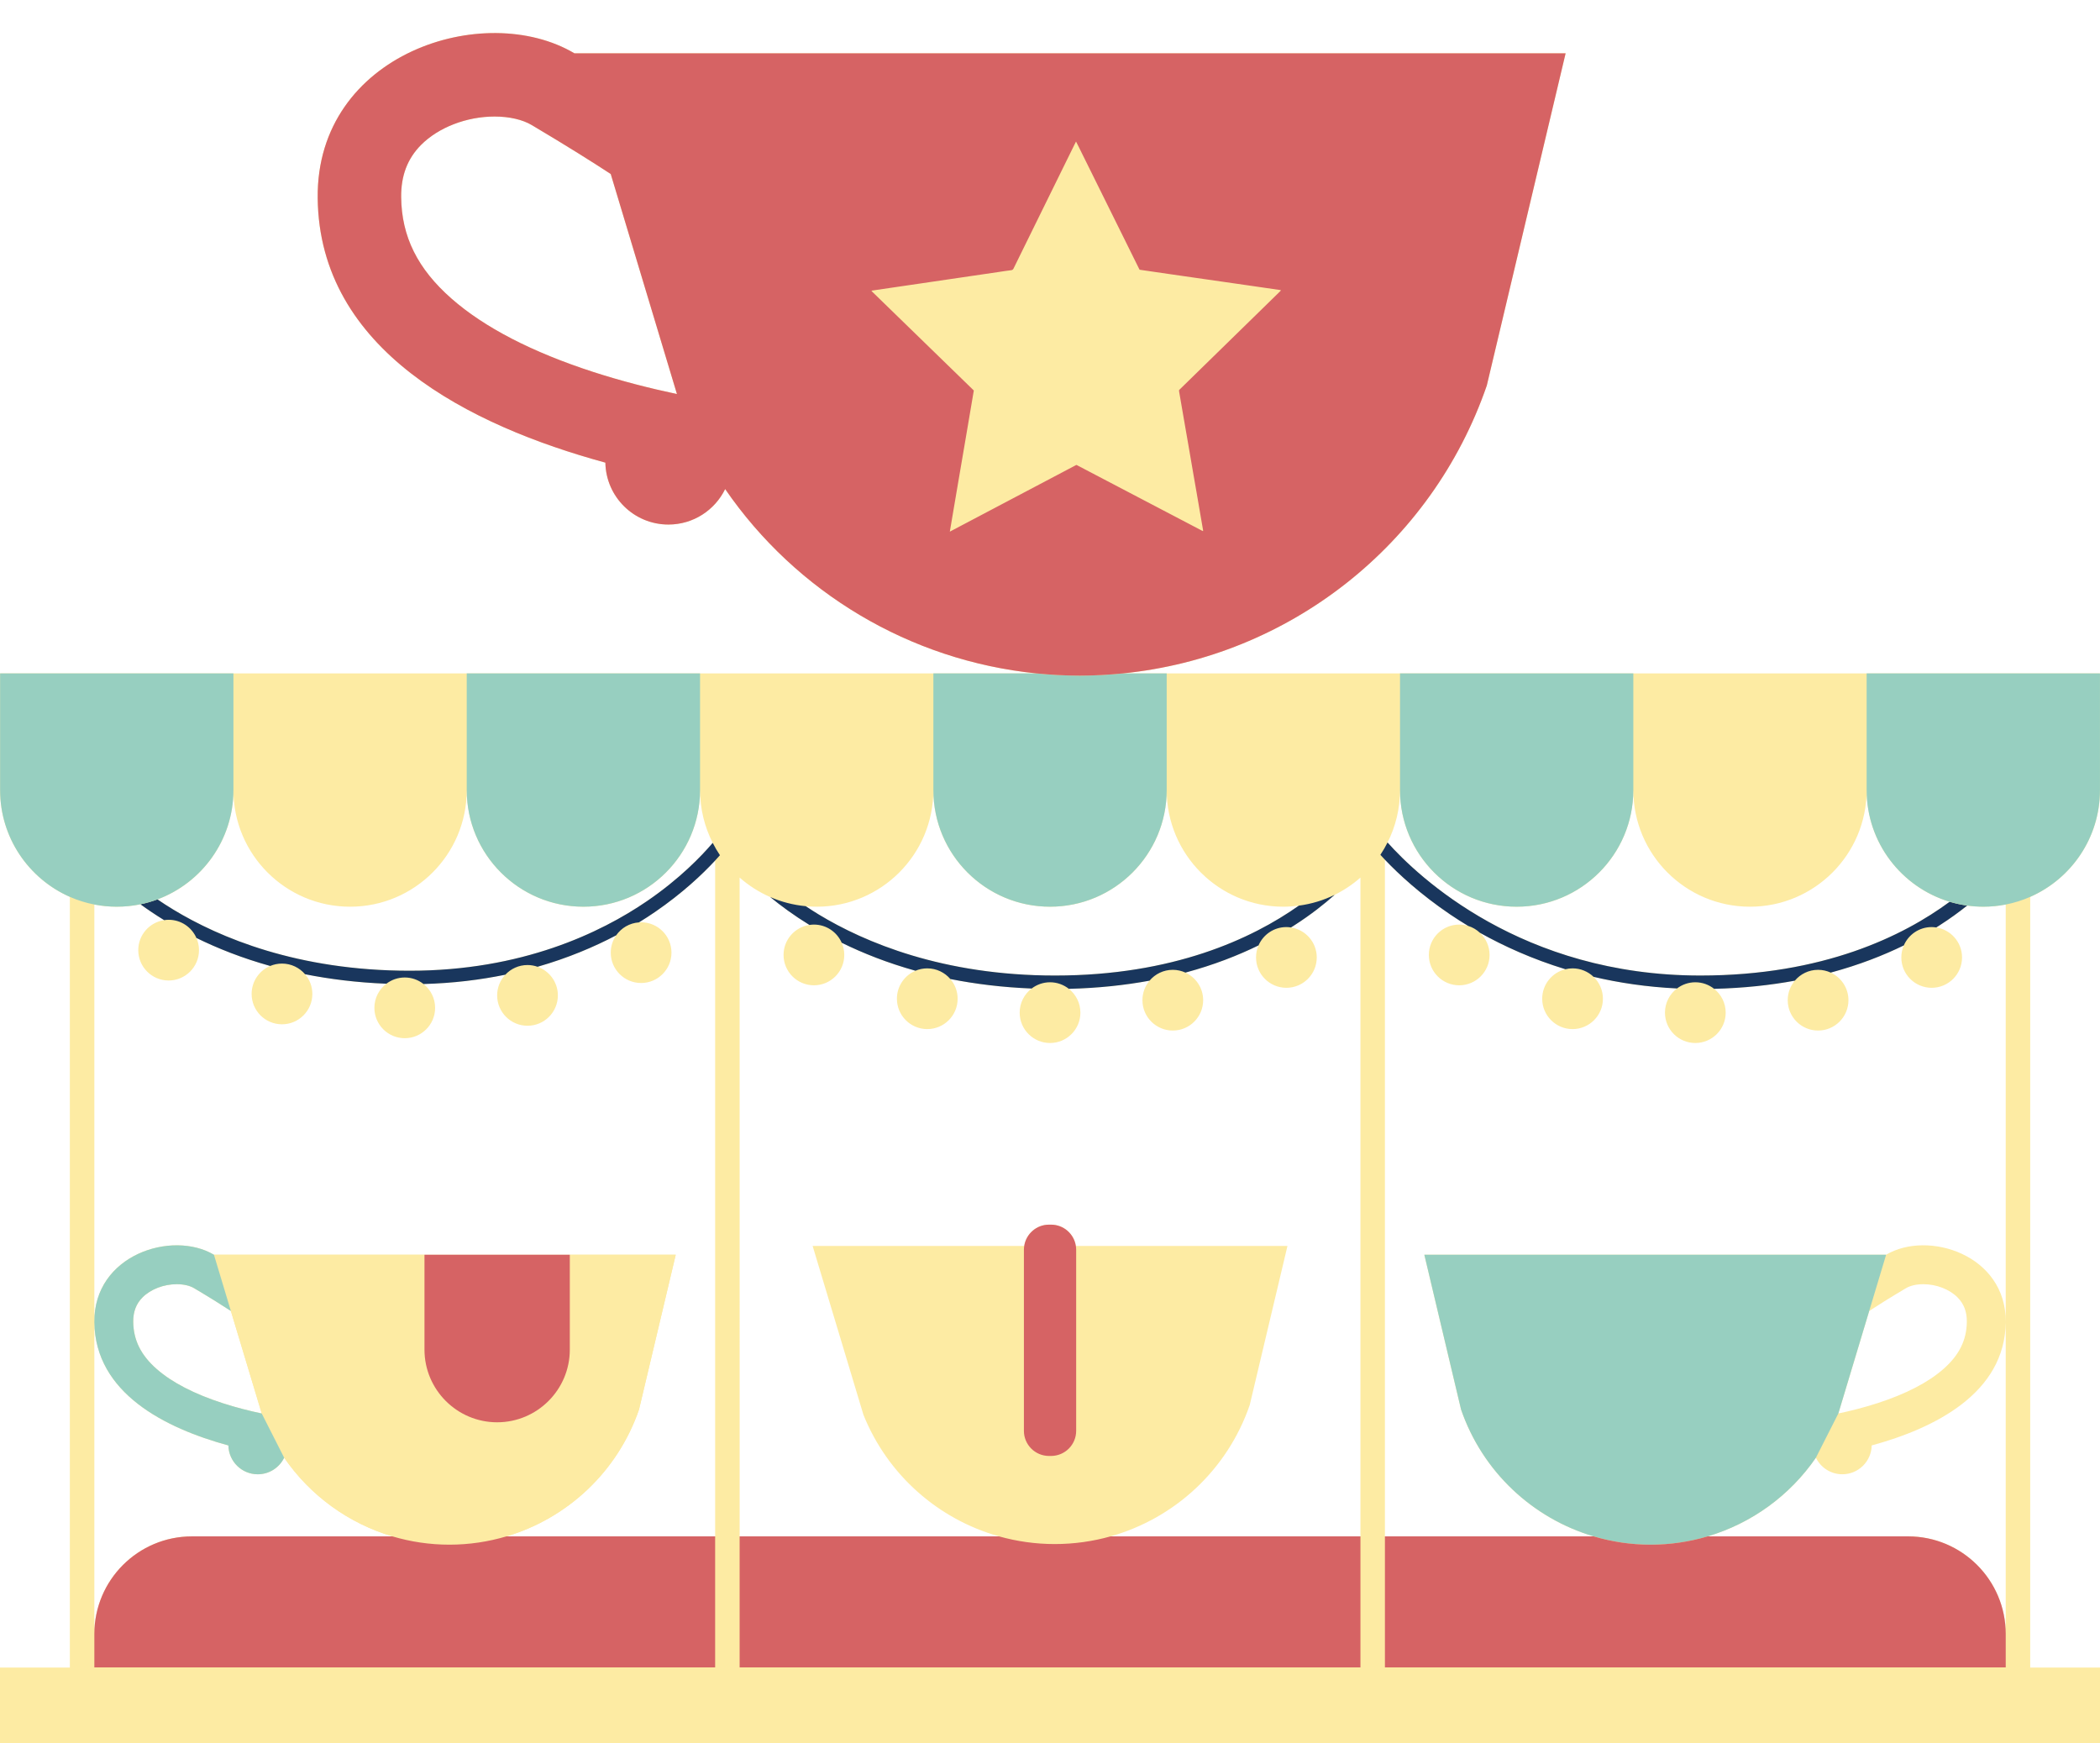
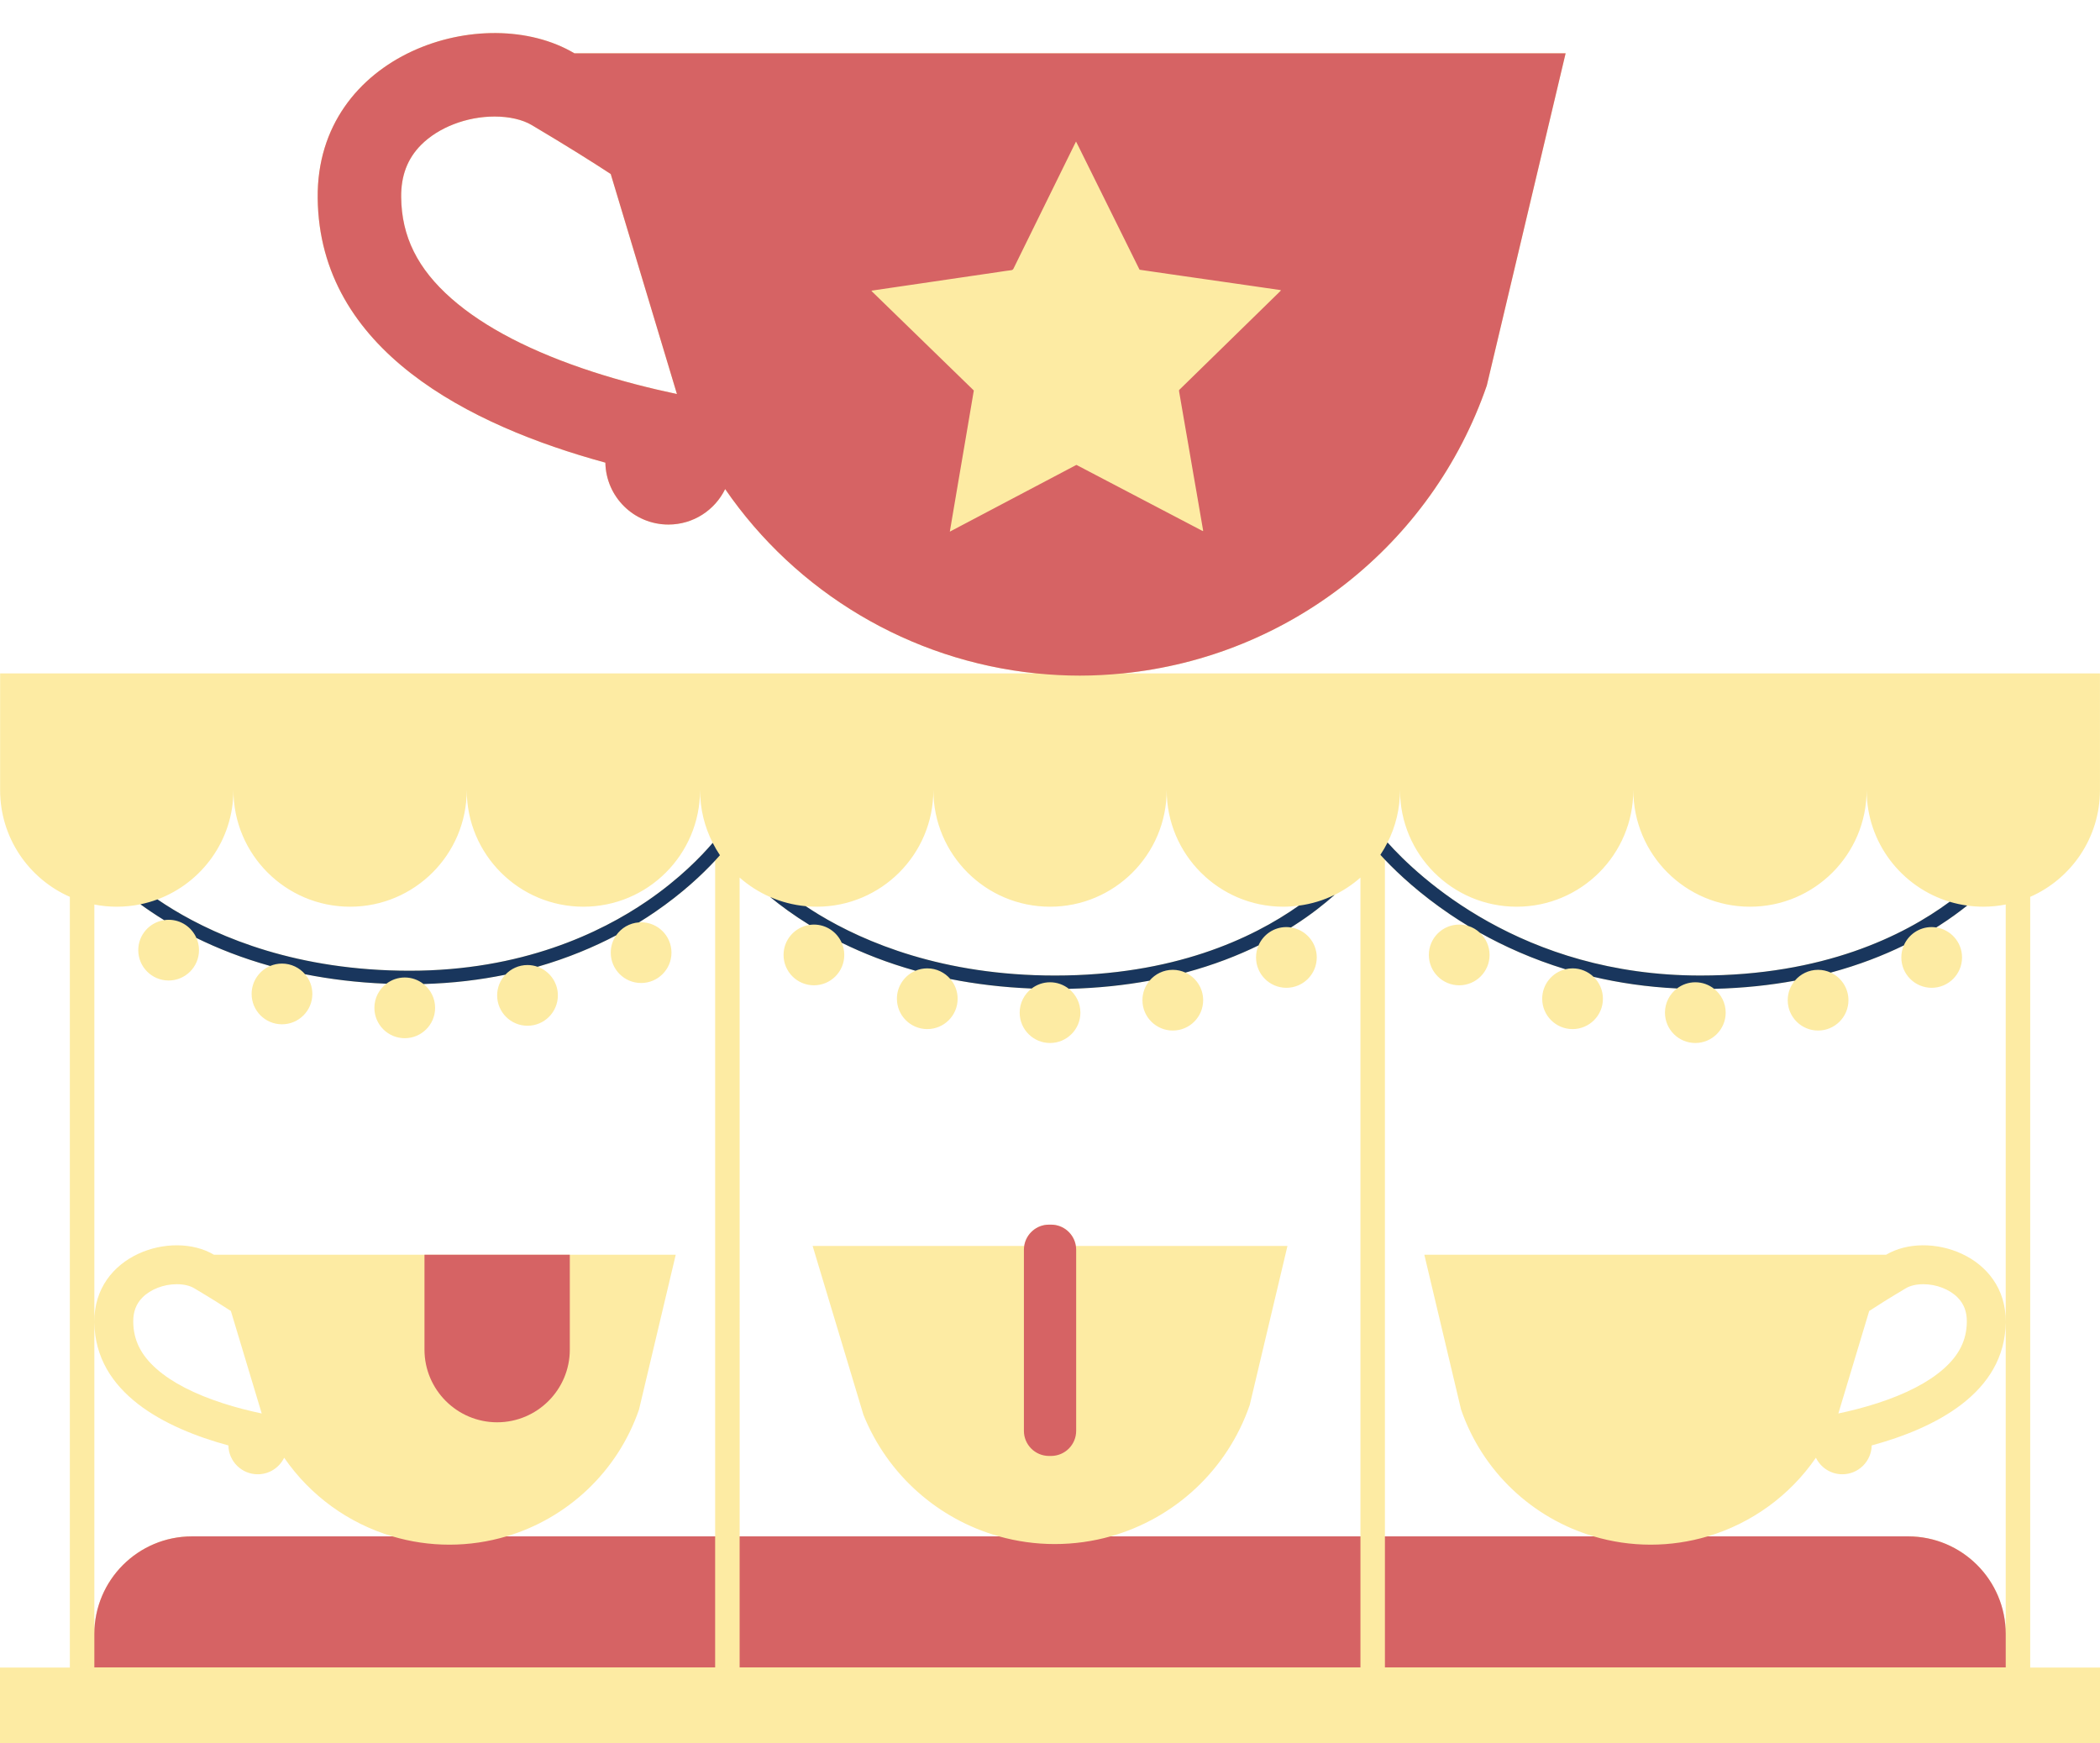
<svg xmlns="http://www.w3.org/2000/svg" fill="#000000" height="516.8" preserveAspectRatio="xMidYMid meet" version="1" viewBox="0.0 -9.8 622.6 516.8" width="622.6" zoomAndPan="magnify">
  <g id="change1_1">
    <path d="M601.928,484.588l-0.018-0.045V256.097c12.174-5.355,20.678-17.514,20.678-31.667h0v-34.586h-69.173h-69.173 H415.07h-69.173h-12.952c49.122-4.932,91.509-37.948,107.857-85.346l23.366-98.494H170.298c0,0,0,0,0,0 c-26.634-15.815-76.544,0-76.111,42.887c0.455,45.126,44.988,67.478,85.289,78.47c0.188,10.168,8.484,18.355,18.698,18.355 c7.392,0,13.781-4.289,16.819-10.513c21.077,30.653,54.753,50.838,92.245,54.64h-30.514h-69.173h-69.173H69.205H0.032v34.586 c0,14.153,8.505,26.313,20.679,31.667v228.446l-0.013,0.045H0v22.382h622.62v-22.382H601.928z M175.887,100.477 c-18.162-5.888-32.3-13.203-42.023-21.743c-10.066-8.842-14.81-18.404-14.928-30.092c-0.064-6.339,1.857-11.393,5.874-15.451 c5.154-5.206,13.518-8.441,21.826-8.441c4.356,0,8.271,0.9,11.024,2.535c10.612,6.301,18.206,11.095,23.407,14.505l19.631,65.233 C192.727,105.335,184.278,103.197,175.887,100.477z M415.07,224.43c0,19.102,15.485,34.586,34.586,34.586 c19.102,0,34.586-15.485,34.586-34.586c0,19.102,15.485,34.586,34.586,34.586c19.102,0,34.586-15.485,34.586-34.586 c0,15.636,10.378,28.842,24.62,33.122c-13.708,10.112-37.469,21.87-73.928,21.87c-52.94,0-83.731-29.372-92.731-39.445 C413.733,235.303,415.07,230.024,415.07,224.43z M410.597,245.085c4.041,4.247,10.435,10.199,19.286,16.189 c1.667,1.128,3.467,2.281,5.384,3.439c-0.837-0.257-1.725-0.397-2.646-0.397c-4.971,0-9.001,4.03-9.001,9.001 s4.03,9.001,9.001,9.001c4.971,0,9.001-4.03,9.001-9.001c0-2.599-1.108-4.933-2.869-6.576c7.03,3.941,15.496,7.803,25.362,10.818 c-3.95,0.952-6.888,4.499-6.888,8.742c0,4.971,4.03,9.001,9.001,9.001c4.971,0,9.001-4.03,9.001-9.001 c0-2.553-1.068-4.853-2.775-6.491c7.552,1.776,15.806,3.014,24.744,3.443c-2.169,1.644-3.577,4.24-3.577,7.171 c0,4.971,4.03,9.001,9.001,9.001c4.971,0,9.001-4.03,9.001-9.001c0-2.863-1.341-5.408-3.424-7.057 c8.72-0.211,16.687-1.087,23.924-2.419c-1.314,1.564-2.108,3.58-2.108,5.783c0,4.971,4.03,9.001,9.001,9.001s9.001-4.03,9.001-9.001 c0-3.633-2.157-6.755-5.255-8.177c8.412-2.261,15.616-5.102,21.669-8.061c-0.472,1.094-0.737,2.298-0.737,3.565 c0,4.971,4.03,9.001,9.001,9.001c4.971,0,9.001-4.03,9.001-9.001c0-4.51-3.321-8.235-7.649-8.889 c0.317-0.198,0.634-0.396,0.941-0.593c3.118-1.998,5.841-3.988,8.233-5.896c1.563,0.216,3.156,0.336,4.778,0.336 c2.275,0,4.496-0.226,6.648-0.645v216.28c-0.001-15.992-12.965-28.955-28.957-28.955h-59.4c12.998-3.861,24.356-12.078,32.08-23.316 c1.414,2.904,4.385,4.91,7.831,4.91c4.757,0,8.618-3.814,8.707-8.55c18.777-5.121,39.526-15.534,39.738-36.559 c0.202-19.981-23.05-27.348-35.458-19.981H422.282l10.886,45.886c6.369,18.466,21.223,32.244,39.299,37.609h-61.87V245.085z M545.027,409.264l9.146-30.39c2.423-1.589,5.961-3.822,10.905-6.758c1.282-0.762,3.106-1.181,5.136-1.181 c3.87,0,7.767,1.507,10.168,3.933c1.872,1.89,2.766,4.245,2.737,7.198c-0.055,5.445-2.265,9.9-6.954,14.019 c-4.529,3.979-11.116,7.386-19.577,10.129C552.677,407.481,548.741,408.478,545.027,409.264z M242.137,259.017 c19.102,0,34.586-15.485,34.586-34.586c0,19.102,15.485,34.586,34.586,34.586c19.102,0,34.586-15.485,34.586-34.586 c0,19.102,15.485,34.586,34.586,34.586c1.557,0,3.087-0.113,4.59-0.312c-13.95,9.832-37.28,20.718-72.279,20.718 c-33.224,0-56.441-9.846-70.067-18.105c-1.355-0.821-2.622-1.641-3.847-2.458C239.953,258.96,241.038,259.017,242.137,259.017z M219.284,250.38c2.683,2.365,5.733,4.32,9.057,5.768c3.142,2.587,7.01,5.428,11.634,8.277c-4.338,0.645-7.669,4.375-7.669,8.892 c0,4.971,4.03,9.001,9.001,9.001c4.971,0,9.001-4.03,9.001-9.001c0-1.285-0.274-2.505-0.759-3.611 c6.282,3.092,13.551,5.977,21.865,8.299c-3.232,1.366-5.501,4.565-5.501,8.295c0,4.971,4.03,9.001,9.001,9.001 c4.971,0,9.001-4.03,9.001-9.001c0-2.231-0.816-4.268-2.16-5.841c7.343,1.459,15.361,2.462,24.103,2.812 c-2.155,1.645-3.551,4.232-3.551,7.152c0,4.971,4.03,9.001,9.001,9.001s9.001-4.03,9.001-9.001c0-2.863-1.341-5.408-3.424-7.057 c8.72-0.211,16.687-1.087,23.924-2.419c-1.314,1.564-2.108,3.58-2.108,5.783c0,4.971,4.03,9.001,9.001,9.001 c4.971,0,9.001-4.03,9.001-9.001c0-3.633-2.157-6.755-5.255-8.177c8.412-2.262,15.616-5.102,21.669-8.061 c-0.472,1.094-0.737,2.298-0.737,3.565c0,4.971,4.03,9.001,9.001,9.001s9.001-4.03,9.001-9.001c0-4.511-3.321-8.235-7.649-8.889 c0.317-0.198,0.634-0.396,0.941-0.593c4.912-3.148,8.878-6.281,12.016-9.08c2.779-1.363,5.345-3.091,7.643-5.116v195.317h-74.074 c18.966-5.334,34.598-19.652,41.246-38.925l11.194-47.185h-62.74c-0.548-3.57-3.624-6.307-7.347-6.307h-0.609 c-3.723,0-6.799,2.737-7.347,6.307h-62.74l15.069,50.074c7.196,17.882,22.23,30.991,40.2,36.036h-76.903V250.38z M69.205,224.43 c0,19.102,15.485,34.586,34.586,34.586c19.102,0,34.586-15.485,34.586-34.586c0,19.102,15.485,34.586,34.586,34.586 c19.102,0,34.586-15.485,34.586-34.586c0,5.641,1.359,10.961,3.754,15.665c-3.327,3.902-9.763,10.615-19.493,17.27 c-13.765,9.413-37.14,20.634-70.33,20.634c-33.224,0-56.441-9.846-70.067-18.105c-1.68-1.018-3.247-2.037-4.727-3.045 C59.837,251.951,69.205,239.286,69.205,224.43z M27.971,258.372c2.152,0.419,4.373,0.645,6.648,0.645 c2.406,0,4.755-0.247,7.022-0.715c2.106,1.537,4.453,3.117,7.021,4.7c-4.338,0.646-7.669,4.375-7.669,8.892 c0,4.971,4.03,9.001,9.001,9.001s9.001-4.03,9.001-9.001c0-1.285-0.274-2.505-0.759-3.611c6.282,3.092,13.551,5.977,21.865,8.299 c-3.233,1.366-5.501,4.565-5.501,8.295c0,4.971,4.03,9.001,9.001,9.001s9.001-4.03,9.001-9.001c0-2.231-0.816-4.268-2.16-5.841 c7.343,1.459,15.362,2.462,24.104,2.812c-2.155,1.645-3.551,4.232-3.551,7.152c0,4.971,4.03,9.001,9.001,9.001 c4.971,0,9.001-4.03,9.001-9.001c0-2.867-1.345-5.416-3.434-7.064c8.779-0.24,16.862-1.242,24.255-2.766 c-1.502,1.608-2.429,3.762-2.429,6.137c0,4.971,4.03,9.001,9.001,9.001c4.971,0,9.001-4.03,9.001-9.001 c0-3.924-2.516-7.253-6.019-8.485c8.977-2.574,16.743-5.866,23.303-9.315c-1.011,1.455-1.607,3.22-1.607,5.126 c0,4.971,4.03,9.001,9.001,9.001s9.001-4.03,9.001-9.001s-4.03-9.001-9.001-9.001c-0.214,0-0.424,0.017-0.635,0.032 c1.705-1.047,3.308-2.089,4.796-3.111c8.139-5.586,14.007-11.143,17.791-15.226v200.368h-61.87 c18.076-5.364,32.93-19.143,39.299-37.609l10.886-45.886h-31.404h-43.087H63.431c-12.408-7.368-35.66,0-35.459,19.981 c0.212,21.025,20.962,31.438,39.739,36.559c0.089,4.736,3.949,8.55,8.707,8.55c3.447,0,6.418-2.006,7.832-4.911 c7.723,11.238,19.081,19.456,32.079,23.316h-59.4c-15.993,0-28.958,12.965-28.958,28.958l0,0V258.372z M77.593,409.264 c-3.714-0.786-7.65-1.782-11.559-3.05c-8.461-2.743-15.048-6.151-19.578-10.129c-4.69-4.12-6.9-8.574-6.954-14.019 c-0.03-2.953,0.865-5.308,2.737-7.198c2.401-2.426,6.298-3.933,10.168-3.933c2.03,0,3.853,0.419,5.136,1.181 c4.943,2.935,8.482,5.169,10.905,6.758L77.593,409.264z" fill="#fdeba3" />
  </g>
  <g id="change2_1">
    <path d="M211.304,240.095c0.644,1.265,1.355,2.489,2.144,3.658c-0.436,0.495-0.912,1.022-1.425,1.575 c-3.784,4.083-9.652,9.639-17.791,15.226c-1.488,1.021-3.091,2.064-4.796,3.111c-2.801,0.196-5.248,1.667-6.759,3.843 c-6.56,3.448-14.325,6.74-23.303,9.315c-0.935-0.329-1.935-0.516-2.982-0.516c-2.597,0-4.93,1.106-6.572,2.865 c-7.393,1.523-15.477,2.525-24.255,2.766c-1.533-1.21-3.464-1.937-5.568-1.937c-2.051,0-3.936,0.694-5.45,1.849 c-8.742-0.35-16.761-1.353-24.104-2.812c-1.651-1.932-4.101-3.16-6.841-3.16c-1.241,0-2.424,0.252-3.5,0.706 c-8.314-2.322-15.583-5.207-21.865-8.299c-1.392-3.172-4.556-5.391-8.242-5.391c-0.454,0-0.897,0.044-1.333,0.109 c-2.568-1.583-4.915-3.163-7.021-4.7c1.734-0.358,3.418-0.847,5.046-1.454c1.48,1.008,3.047,2.027,4.727,3.045 c13.626,8.26,36.843,18.105,70.067,18.105c33.19,0,56.565-11.221,70.33-20.634C201.542,250.711,207.978,243.998,211.304,240.095z M312.794,279.423c-33.224,0-56.441-9.846-70.067-18.105c-1.355-0.821-2.622-1.641-3.847-2.458 c-3.716-0.347-7.259-1.283-10.54-2.712c3.142,2.587,7.01,5.428,11.634,8.277c0.436-0.065,0.879-0.109,1.333-0.109 c3.686,0,6.85,2.218,8.242,5.39c6.282,3.092,13.551,5.977,21.865,8.299c1.076-0.455,2.259-0.706,3.5-0.706 c2.741,0,5.191,1.229,6.842,3.161c7.343,1.459,15.361,2.462,24.103,2.812c1.514-1.156,3.399-1.85,5.451-1.85 c2.109,0,4.043,0.73,5.578,1.945c8.72-0.211,16.687-1.087,23.924-2.419c1.651-1.966,4.125-3.218,6.894-3.218 c1.338,0,2.604,0.3,3.746,0.824c8.412-2.262,15.616-5.102,21.669-8.061c1.381-3.197,4.56-5.437,8.265-5.437 c0.461,0,0.91,0.046,1.352,0.112c0.317-0.198,0.634-0.396,0.941-0.593c4.912-3.148,8.878-6.281,12.016-9.08 c-3.281,1.61-6.855,2.709-10.62,3.208C371.123,268.536,347.793,279.423,312.794,279.423z M578.035,257.552 c-13.708,10.112-37.469,21.87-73.928,21.87c-52.94,0-83.731-29.372-92.731-39.445c-0.638,1.265-1.346,2.489-2.129,3.659 c0.416,0.457,0.866,0.94,1.35,1.448c4.041,4.247,10.435,10.199,19.286,16.189c1.667,1.128,3.467,2.281,5.384,3.439 c1.319,0.405,2.503,1.111,3.486,2.028c7.03,3.941,15.496,7.803,25.362,10.818c0.679-0.164,1.384-0.26,2.113-0.26 c2.418,0,4.609,0.959,6.226,2.511c7.552,1.776,15.806,3.014,24.744,3.443c1.51-1.144,3.385-1.83,5.424-1.83 c2.109,0,4.043,0.73,5.578,1.945c8.72-0.211,16.687-1.087,23.924-2.419c1.651-1.966,4.125-3.218,6.894-3.218 c1.338,0,2.604,0.3,3.746,0.824c8.412-2.261,15.616-5.102,21.669-8.061c1.381-3.197,4.56-5.437,8.265-5.437 c0.461,0,0.91,0.046,1.352,0.112c0.317-0.198,0.634-0.396,0.941-0.593c3.118-1.998,5.841-3.988,8.233-5.896 C581.448,258.435,579.714,258.057,578.035,257.552z" fill="#19365d" />
  </g>
  <g id="change3_1">
-     <path d="M150.154,445.696c18.076-5.364,32.93-19.143,39.299-37.609l10.886-45.886h-31.404h-43.087H63.431l5.017,16.672 l9.146,30.39l6.656,13.116c7.723,11.238,19.081,19.456,32.079,23.316c5.403,1.605,11.088,2.462,16.916,2.462 C139.076,448.158,144.757,447.298,150.154,445.696z M125.847,362.201h43.087v28.13c0,11.879-9.665,21.544-21.544,21.544 c-11.879,0-21.544-9.665-21.544-21.544V362.201z" fill="#fdeba3" />
-   </g>
+     </g>
  <g id="change4_1">
-     <path d="M422.282,362.201H559.19l-5.017,16.672l-9.146,30.39l-6.655,13.117c-7.724,11.238-19.082,19.455-32.08,23.316 c-5.403,1.605-11.088,2.462-16.916,2.462h0c-5.832,0-11.513-0.86-16.909-2.462c-18.076-5.364-32.93-19.143-39.299-37.609 L422.282,362.201z M41.641,258.302c1.734-0.358,3.418-0.847,5.046-1.454c13.15-4.898,22.518-17.562,22.518-32.418v-34.586H0.032 v34.586c0,14.153,8.505,26.313,20.679,31.667c2.3,1.012,4.73,1.781,7.26,2.274c2.152,0.419,4.373,0.645,6.648,0.645 C37.024,259.017,39.373,258.77,41.641,258.302z M449.656,259.017c19.102,0,34.586-15.485,34.586-34.586h0v-34.586H415.07v34.586h0 C415.07,243.532,430.554,259.017,449.656,259.017z M138.378,224.43c0,19.102,15.485,34.586,34.586,34.586 c19.102,0,34.586-15.485,34.586-34.586h0v-34.586h-69.173V224.43z M320.152,190.508L320.152,190.508 c-4.347,0-8.654-0.232-12.914-0.664h-30.514v34.586h0c0,19.102,15.485,34.586,34.586,34.586c19.102,0,34.586-15.485,34.586-34.586h0 v-34.586h-12.952C328.724,190.267,324.46,190.508,320.152,190.508z M553.416,189.844v34.586h0c0,15.636,10.378,28.842,24.62,33.122 c1.679,0.505,3.413,0.883,5.189,1.128c1.563,0.216,3.156,0.336,4.778,0.336c2.275,0,4.496-0.226,6.648-0.645 c2.53-0.493,4.96-1.262,7.26-2.274c12.174-5.355,20.678-17.514,20.678-31.667h0v-34.586H553.416z M66.034,406.214 c-8.461-2.743-15.048-6.151-19.578-10.129c-4.69-4.12-6.9-8.574-6.954-14.019c-0.03-2.953,0.865-5.308,2.737-7.198 c2.401-2.426,6.298-3.933,10.168-3.933c2.03,0,3.853,0.419,5.136,1.181c4.943,2.935,8.482,5.169,10.905,6.758l-5.017-16.672 c-12.408-7.368-35.66,0-35.459,19.981c0.212,21.025,20.962,31.438,39.739,36.559c0.089,4.736,3.949,8.55,8.707,8.55 c3.447,0,6.418-2.006,7.832-4.911l-6.656-13.116C73.879,408.478,69.944,407.481,66.034,406.214z" fill="#97cfc0" />
-   </g>
+     </g>
  <g id="change5_1">
    <path d="M150.154,445.696h61.87v38.847H27.971v-9.889c0-15.993,12.965-28.958,28.958-28.958h59.4 c5.403,1.605,11.088,2.462,16.916,2.462C139.076,448.158,144.757,447.298,150.154,445.696z M565.692,445.696h-59.4 c-5.403,1.605-11.088,2.462-16.916,2.462h0c-5.832,0-11.513-0.86-16.909-2.462h-61.87v38.847H594.65v-9.892 C594.648,458.66,581.684,445.696,565.692,445.696z M312.708,447.976L312.708,447.976c-5.68,0-11.227-0.794-16.521-2.28h-76.903 v38.847h184.053v-38.847h-74.074C323.964,447.187,318.405,447.976,312.708,447.976z M311.615,421.853 c4.111,0,7.443-3.332,7.443-7.443v-53.687c0-0.387-0.039-0.765-0.096-1.136c-0.548-3.57-3.624-6.307-7.347-6.307h-0.609 c-3.723,0-6.799,2.737-7.347,6.307c-0.057,0.371-0.096,0.749-0.096,1.136v53.687c0,4.111,3.332,7.443,7.443,7.443H311.615z M440.802,104.497c-16.349,47.398-58.735,80.415-107.857,85.346c-4.22,0.424-8.485,0.664-12.793,0.664h0 c-4.346,0-8.653-0.232-12.914-0.664c-37.492-3.803-71.168-23.987-92.245-54.64c-3.038,6.224-9.427,10.513-16.819,10.513 c-10.214,0-18.51-8.187-18.698-18.355c-40.301-10.992-84.834-33.344-85.289-78.47C93.755,6.004,143.665-9.811,170.298,6.004 c0,0,0,0,0,0h293.869L440.802,104.497z M200.698,107.023L181.068,41.79c-5.201-3.41-12.795-8.204-23.407-14.505 c-2.753-1.635-6.667-2.535-11.024-2.535c-8.308,0-16.672,3.235-21.826,8.441c-4.017,4.058-5.938,9.111-5.874,15.451 c0.118,11.688,4.861,21.25,14.928,30.092c9.722,8.54,23.861,15.855,42.023,21.743C184.278,103.197,192.727,105.335,200.698,107.023z M379.721,76.214c-2.785-0.423-5.568-0.805-8.346-1.213c-2.802-0.412-5.607-0.807-8.41-1.209c-2.785-0.4-5.571-0.8-8.356-1.199 c-2.804-0.402-5.608-0.797-8.41-1.21c-2.781-0.41-5.567-0.788-8.346-1.215c-0.586-1.181-1.159-2.334-1.73-3.487 c-0.563-1.137-1.126-2.275-1.688-3.413c-0.571-1.154-1.142-2.308-1.713-3.462c-0.571-1.154-1.143-2.307-1.715-3.461 c-0.571-1.154-1.142-2.308-1.714-3.462c-0.563-1.138-1.126-2.275-1.689-3.413c-0.571-1.154-1.143-2.308-1.714-3.461 c-0.571-1.154-1.143-2.308-1.714-3.462c-0.571-1.154-1.142-2.308-1.714-3.462c-0.563-1.137-1.123-2.277-1.691-3.411 c-0.574-1.146-1.121-2.306-1.756-3.511c-0.143,0.281-0.253,0.491-0.357,0.703c-5.026,10.217-10.052,20.434-15.078,30.652 c-1.023,2.08-2.052,4.157-3.064,6.242c-0.158,0.325-0.335,0.503-0.728,0.549c-1.205,0.14-2.404,0.338-3.605,0.515 c-1.328,0.195-2.657,0.391-3.985,0.586c-1.219,0.179-2.439,0.357-3.658,0.536c-1.31,0.192-2.62,0.386-3.931,0.578 c-1.237,0.182-2.475,0.362-3.713,0.544c-1.292,0.19-2.584,0.38-3.876,0.57c-1.274,0.187-2.548,0.375-3.821,0.562 c-1.256,0.184-2.511,0.367-3.767,0.552c-1.292,0.19-2.584,0.381-3.876,0.57c-1.256,0.184-2.512,0.365-3.768,0.55 c-1.055,0.155-2.11,0.313-3.165,0.474c-0.079,0.012-0.192-0.019-0.23,0.151c10.09,9.81,20.193,19.634,30.318,29.478 c-0.775,4.649-1.578,9.286-2.361,13.925c-0.781,4.624-1.58,9.245-2.367,13.867c-0.79,4.638-1.574,9.277-2.384,14.055 c12.592-6.636,25.064-13.22,37.494-19.771c0.084,0.015,0.104,0.013,0.12,0.022c12.369,6.478,24.738,12.956,37.107,19.435 c0.049,0.026,0.098,0.05,0.148,0.074c0.033,0.016,0.067,0.03,0.102,0.041c0.016,0.005,0.036,0.003,0.054,0.001 c0.017-0.002,0.034-0.008,0.074-0.018c-0.014-0.122-0.023-0.249-0.044-0.373c-0.216-1.25-0.435-2.5-0.65-3.751 c-0.384-2.229-0.763-4.46-1.148-6.689c-0.385-2.229-0.779-4.457-1.164-6.686c-0.426-2.465-0.843-4.931-1.269-7.396 c-0.467-2.7-0.941-5.399-1.409-8.099c-0.484-2.791-0.966-5.582-1.445-8.373c-0.021-0.123-0.007-0.252-0.009-0.387 c0.108-0.105,0.213-0.208,0.318-0.311c8.832-8.631,17.664-17.262,26.496-25.893c1.04-1.016,2.081-2.031,3.118-3.05 C379.588,76.502,379.728,76.425,379.721,76.214z M168.935,390.332v-28.13h-43.087v28.13c0,11.879,9.664,21.544,21.544,21.544 C159.27,411.875,168.935,402.211,168.935,390.332z" fill="#d66364" />
  </g>
</svg>